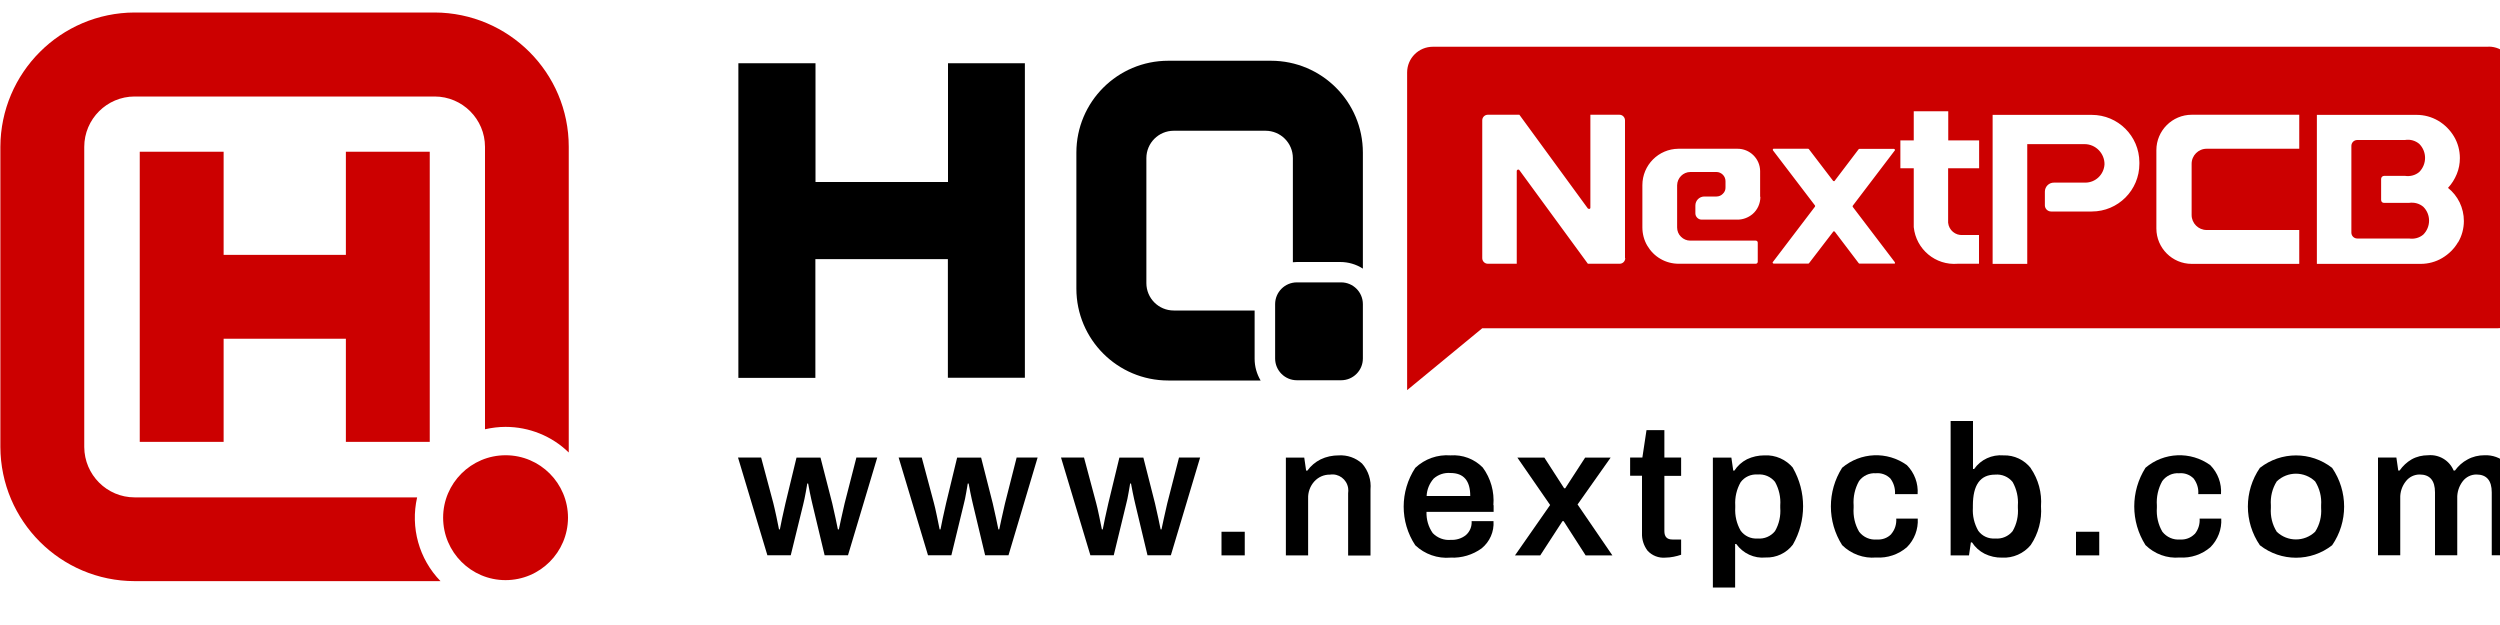
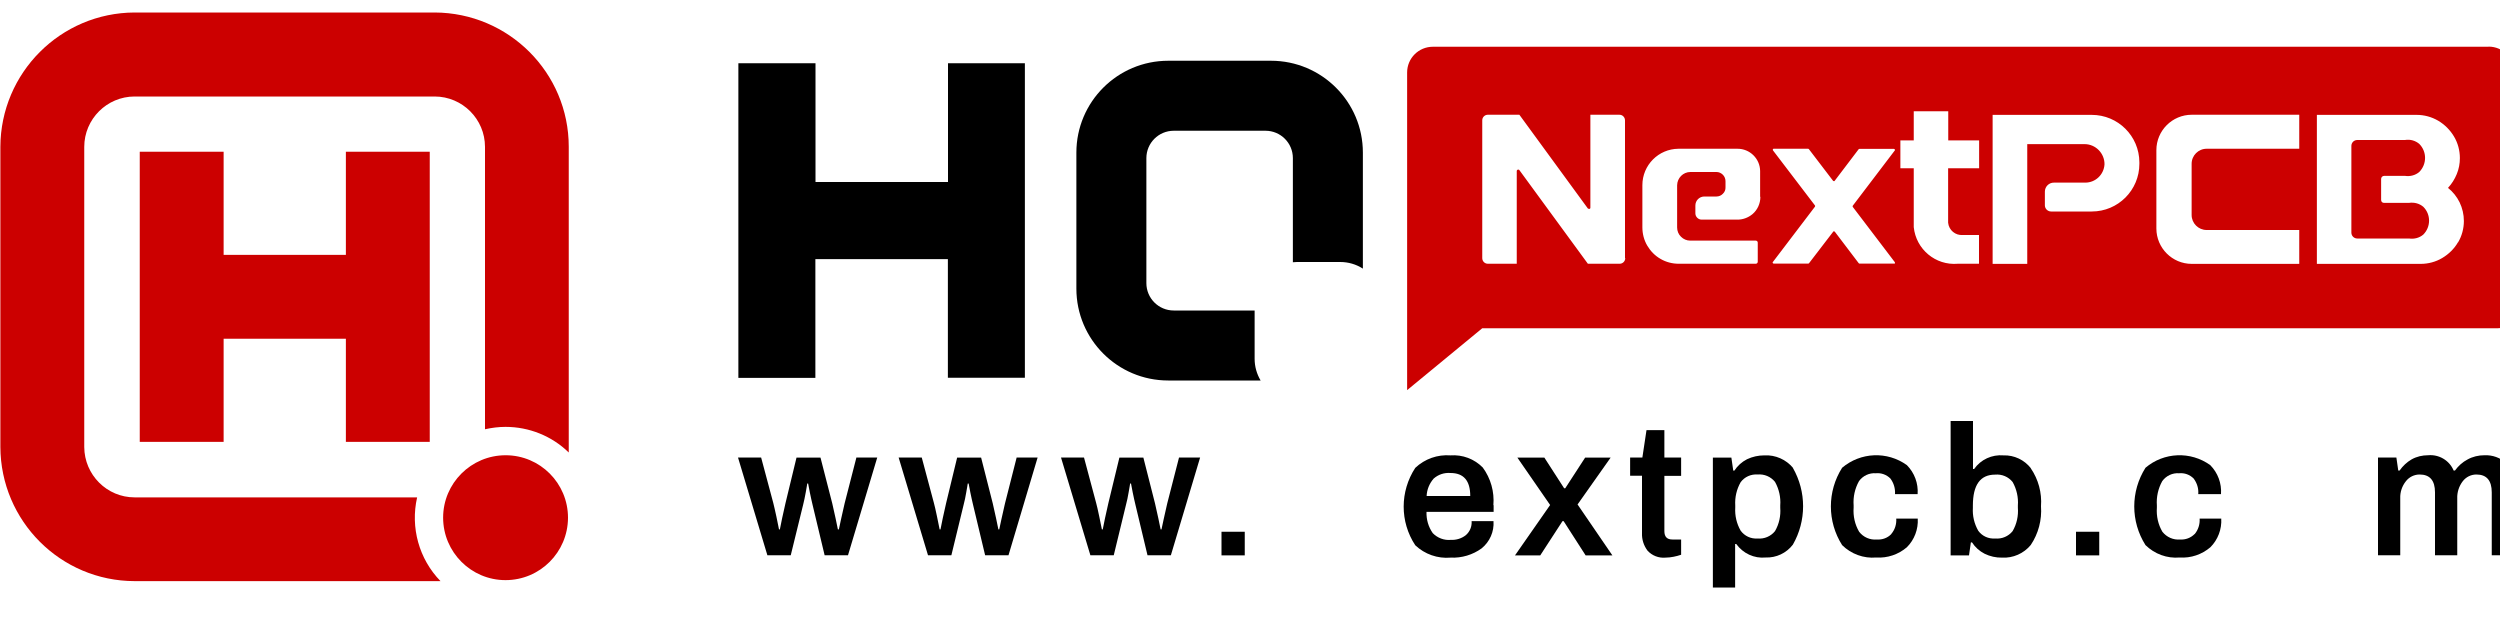
<svg xmlns="http://www.w3.org/2000/svg" width="200" height="50">
  <g>
    <title>Слой 1</title>
    <g>
      <g>
        <g data-name="Слой_1" id="svg_1">
          <rect x="0.03" y="1" fill="none" height="46" width="213.94" class="cls-1" />
          <path d="m68.51,36.61l-0.94,3.66c-0.1,0.42 -0.19,0.83 -0.28,1.24s-0.15,0.69 -0.18,0.84l-0.08,0c-0.03,-0.16 -0.09,-0.45 -0.18,-0.87s-0.18,-0.82 -0.27,-1.21l-0.94,-3.66l-1.92,0l-0.88,3.64c-0.09,0.38 -0.18,0.78 -0.27,1.21s-0.15,0.72 -0.18,0.89l-0.07,0c-0.03,-0.17 -0.1,-0.51 -0.21,-1.03s-0.2,-0.88 -0.25,-1.09l-0.97,-3.63l-1.85,0l2.35,7.82l1.87,0l1,-4.08c0.07,-0.27 0.13,-0.58 0.2,-0.95c0.06,-0.36 0.11,-0.6 0.12,-0.71l0.07,0c0.02,0.12 0.07,0.36 0.14,0.73c0.07,0.37 0.15,0.68 0.21,0.95l0.97,4.06l1.87,0l2.34,-7.82l-1.71,0l0.04,0.01z" />
          <path d="m81.33,36.61l-0.93,3.66c-0.1,0.42 -0.19,0.83 -0.28,1.24s-0.15,0.69 -0.18,0.84l-0.07,0c-0.03,-0.16 -0.09,-0.45 -0.18,-0.87s-0.18,-0.82 -0.27,-1.21l-0.93,-3.66l-1.92,0l-0.88,3.64c-0.09,0.38 -0.18,0.78 -0.27,1.21s-0.15,0.72 -0.18,0.89l-0.07,0c-0.03,-0.17 -0.1,-0.51 -0.21,-1.03s-0.19,-0.88 -0.25,-1.09l-0.97,-3.63l-1.85,0l2.35,7.82l1.87,0l0.99,-4.08c0.07,-0.27 0.14,-0.58 0.2,-0.95s0.11,-0.6 0.12,-0.71l0.07,0c0.02,0.12 0.07,0.36 0.14,0.73c0.07,0.37 0.15,0.68 0.21,0.95l0.97,4.06l1.87,0l2.33,-7.82l-1.71,0l0.03,0.01z" />
          <path d="m94.32,36.61l-0.94,3.66c-0.1,0.42 -0.19,0.83 -0.28,1.24s-0.15,0.69 -0.18,0.84l-0.07,0c-0.03,-0.16 -0.09,-0.45 -0.18,-0.87s-0.18,-0.82 -0.27,-1.21l-0.93,-3.66l-1.92,0l-0.88,3.64c-0.09,0.38 -0.18,0.78 -0.27,1.21s-0.15,0.72 -0.18,0.89l-0.07,0c-0.03,-0.17 -0.1,-0.51 -0.21,-1.03s-0.19,-0.88 -0.25,-1.09l-0.97,-3.63l-1.84,0l2.35,7.82l1.87,0l0.99,-4.08c0.07,-0.27 0.14,-0.58 0.2,-0.95s0.11,-0.6 0.12,-0.71l0.07,0c0.02,0.12 0.07,0.36 0.14,0.73c0.07,0.37 0.15,0.68 0.21,0.95l0.97,4.06l1.87,0l2.34,-7.82l-1.71,0l0.02,0.01z" />
          <rect height="1.89" width="1.86" y="42.54" x="97.72" />
-           <path d="m108.96,37.08c-0.51,-0.46 -1.18,-0.69 -1.86,-0.65c-0.5,0 -1,0.1 -1.45,0.32c-0.42,0.21 -0.79,0.52 -1.06,0.9l-0.1,0l-0.15,-1.04l-1.47,0l0,7.82l1.78,0l0,-4.55c-0.02,-0.5 0.16,-1 0.5,-1.37c0.32,-0.35 0.77,-0.55 1.25,-0.54c0.69,-0.11 1.34,0.37 1.45,1.07c0.02,0.14 0.02,0.28 0,0.43l0,4.97l1.79,0l0,-5.28c0.07,-0.75 -0.17,-1.5 -0.67,-2.07" />
          <path d="m119.47,40.42c0.09,-1.08 -0.21,-2.15 -0.85,-3.02c-0.68,-0.69 -1.62,-1.04 -2.58,-0.97c-1.04,-0.08 -2.06,0.28 -2.82,1c-1.23,1.88 -1.24,4.31 0,6.19c0.76,0.72 1.79,1.08 2.83,0.99c0.89,0.04 1.76,-0.22 2.48,-0.74c0.65,-0.53 1.01,-1.34 0.95,-2.18l-1.75,0c0.03,0.43 -0.14,0.84 -0.46,1.12c-0.34,0.27 -0.77,0.4 -1.2,0.38c-0.54,0.05 -1.07,-0.15 -1.45,-0.54c-0.35,-0.5 -0.52,-1.09 -0.5,-1.7l5.37,0l0,-0.54l-0.02,0.01zm-5.34,-0.74c0.02,-0.51 0.22,-1 0.56,-1.39c0.37,-0.33 0.85,-0.49 1.35,-0.45c1.05,0 1.58,0.61 1.58,1.84l-3.48,0l-0.01,0z" />
          <path d="m126.21,40.35l2.64,-3.74l-2.04,0l-1.59,2.45l-0.09,0l-1.58,-2.45l-2.16,0l2.62,3.79l-2.81,4.03l2.02,0l1.78,-2.74l0.09,0l1.76,2.74l2.14,0l-2.79,-4.08l0.01,0z" />
          <path d="m134.49,38.06l0,-1.46l-1.34,0l0,-2.19l-1.43,0l-0.33,2.19l-0.98,0l0,1.46l0.95,0l0,4.6c-0.02,0.5 0.14,0.99 0.44,1.39c0.36,0.4 0.9,0.61 1.44,0.56c0.22,0 0.44,-0.03 0.65,-0.07c0.2,-0.04 0.4,-0.09 0.6,-0.16l0,-1.22l-0.7,0c-0.43,0 -0.64,-0.22 -0.64,-0.67l0,-4.42l1.34,0l0,-0.01z" />
          <path d="m143.45,37.44c-0.56,-0.68 -1.42,-1.06 -2.3,-1.01c-0.48,0 -0.95,0.1 -1.39,0.31c-0.41,0.21 -0.76,0.52 -1.01,0.91l-0.09,0l-0.15,-1.04l-1.48,0l0,10.39l1.78,0l0,-3.48l0.09,0c0.54,0.75 1.43,1.17 2.35,1.08c0.85,0.03 1.66,-0.35 2.18,-1.03c1.09,-1.9 1.09,-4.24 0,-6.14m-1.01,3.19c0.05,0.65 -0.09,1.3 -0.42,1.87c-0.34,0.42 -0.86,0.64 -1.4,0.59c-0.53,0.04 -1.04,-0.2 -1.35,-0.63c-0.32,-0.56 -0.47,-1.2 -0.43,-1.84l0,-0.18c-0.04,-0.64 0.11,-1.29 0.43,-1.85c0.31,-0.43 0.83,-0.66 1.35,-0.62c0.54,-0.05 1.06,0.17 1.4,0.59c0.32,0.57 0.47,1.23 0.42,1.88l0,0.19z" />
          <path d="m151.3,42.73c-0.3,0.31 -0.72,0.46 -1.15,0.43c-0.55,0.05 -1.08,-0.18 -1.42,-0.62c-0.34,-0.58 -0.49,-1.25 -0.44,-1.93l0,-0.18c-0.05,-0.68 0.1,-1.35 0.43,-1.94c0.31,-0.43 0.82,-0.67 1.35,-0.63c0.43,-0.04 0.85,0.11 1.16,0.42c0.27,0.36 0.4,0.8 0.37,1.25l1.81,0c0.06,-0.86 -0.25,-1.7 -0.86,-2.32c-1.57,-1.13 -3.7,-1.04 -5.18,0.21c-1.2,1.89 -1.2,4.3 0,6.19c0.72,0.71 1.72,1.08 2.73,0.99c0.89,0.06 1.77,-0.24 2.45,-0.82c0.6,-0.6 0.92,-1.44 0.87,-2.29l-1.72,0c0.03,0.45 -0.11,0.89 -0.4,1.23" />
          <path d="m162.47,37.46c-0.52,-0.67 -1.34,-1.06 -2.19,-1.03c-0.92,-0.08 -1.82,0.33 -2.35,1.09l-0.09,0l0,-3.84l-1.79,0l0,10.75l1.47,0l0.15,-1.04l0.09,0c0.25,0.39 0.6,0.7 1.01,0.91c0.43,0.21 0.91,0.32 1.39,0.31c0.88,0.05 1.74,-0.33 2.3,-1.01c0.61,-0.91 0.9,-2 0.82,-3.1c0.08,-1.08 -0.21,-2.15 -0.82,-3.04m-1.03,3.16c0.05,0.65 -0.09,1.3 -0.42,1.87c-0.34,0.42 -0.86,0.64 -1.4,0.59c-0.53,0.04 -1.04,-0.19 -1.35,-0.62c-0.32,-0.56 -0.47,-1.19 -0.43,-1.83l0,-0.18c0,-1.66 0.59,-2.48 1.78,-2.48c0.54,-0.05 1.06,0.17 1.4,0.59c0.32,0.57 0.47,1.23 0.42,1.88l0,0.19l0,-0.01z" />
          <rect height="1.89" width="1.86" y="42.54" x="166.08" />
          <path d="m175.56,42.73c-0.3,0.3 -0.72,0.46 -1.15,0.43c-0.55,0.05 -1.08,-0.19 -1.42,-0.62c-0.34,-0.58 -0.49,-1.25 -0.44,-1.93l0,-0.18c-0.05,-0.67 0.1,-1.35 0.43,-1.94c0.31,-0.43 0.82,-0.67 1.35,-0.63c0.43,-0.04 0.85,0.11 1.16,0.42c0.27,0.36 0.41,0.8 0.37,1.25l1.82,0c0.06,-0.86 -0.25,-1.7 -0.86,-2.32c-1.57,-1.13 -3.71,-1.04 -5.18,0.21c-1.2,1.89 -1.2,4.3 0,6.19c0.73,0.71 1.72,1.08 2.74,0.99c0.89,0.06 1.77,-0.24 2.45,-0.82c0.6,-0.6 0.92,-1.44 0.87,-2.29l-1.73,0c0.03,0.45 -0.11,0.89 -0.39,1.23" />
-           <path d="m186.57,37.43c-1.7,-1.33 -4.08,-1.33 -5.78,0c-1.28,1.86 -1.28,4.32 0,6.19c1.7,1.33 4.08,1.33 5.78,0c1.28,-1.86 1.28,-4.32 0,-6.19m-0.88,3.2c0.05,0.67 -0.11,1.34 -0.48,1.91c-0.86,0.82 -2.21,0.82 -3.07,0c-0.36,-0.57 -0.52,-1.24 -0.47,-1.91l0,-0.21c-0.05,-0.67 0.11,-1.34 0.47,-1.91c0.86,-0.82 2.21,-0.82 3.07,0c0.36,0.57 0.53,1.24 0.48,1.91l0,0.21z" />
          <path d="m200.5,37.05c-0.48,-0.44 -1.11,-0.66 -1.75,-0.63c-0.47,0 -0.94,0.11 -1.35,0.34c-0.4,0.21 -0.74,0.52 -1,0.88l-0.11,0c-0.34,-0.81 -1.17,-1.3 -2.04,-1.22c-0.46,0 -0.91,0.1 -1.32,0.33c-0.38,0.22 -0.71,0.53 -0.96,0.89l-0.11,0l-0.15,-1.04l-1.47,0l0,7.82l1.78,0l0,-4.55c-0.02,-0.5 0.14,-0.98 0.45,-1.37c0.26,-0.34 0.67,-0.54 1.1,-0.54c0.82,0 1.23,0.48 1.23,1.43l0,5.03l1.78,0l0,-4.55c-0.02,-0.49 0.14,-0.98 0.44,-1.37c0.26,-0.34 0.66,-0.54 1.09,-0.54c0.82,0 1.23,0.48 1.23,1.43l0,5.03l1.78,0l0,-5.38c0.07,-0.72 -0.16,-1.44 -0.64,-1.99" />
          <path fill-rule="evenodd" d="m100.37,28.71l0,-3.87l-6.47,0c-1.21,0 -2.19,-0.98 -2.19,-2.19l0,-10c0,-1.21 0.98,-2.19 2.19,-2.19l7.34,0c1.21,0 2.19,0.98 2.19,2.19l0,8.33c0.11,-0.01 0.21,-0.02 0.32,-0.02l3.47,0c0.64,0 1.27,0.18 1.81,0.53l0,-9.28c0,-4.06 -3.29,-7.35 -7.35,-7.35l-8.22,0c-4.06,0 -7.35,3.29 -7.35,7.35l0,0l0,10.88c0,4.06 3.29,7.35 7.35,7.35l7.39,0c-0.31,-0.52 -0.48,-1.12 -0.48,-1.73" class="cls-4" />
-           <path fill-rule="evenodd" d="m107.29,22.59l-3.54,0c-0.96,0 -1.74,0.78 -1.74,1.74l0,4.35c0,0.96 0.78,1.74 1.74,1.74l3.54,0c0.96,0 1.74,-0.78 1.74,-1.74l0,-4.35c0,-0.96 -0.78,-1.74 -1.74,-1.74" class="cls-4" />
          <path fill-rule="evenodd" d="m75.84,5.06l0,9.5l-10.6,0l0,-9.5l-6.17,0l0,25.17l6.16,0l0,-9.5l10.6,0l0,9.49l6.16,0l0,-25.16l-6.16,0l0.01,0z" class="cls-4" />
          <path fill-rule="evenodd" fill="#c00" d="m40.45,36.42c-2.76,0 -5,2.24 -5,4.99c0,2.76 2.24,5 4.99,5c2.76,0 4.99,-2.23 5,-4.99c0,-2.76 -2.23,-5 -4.99,-5c0,0 0,0 0,0m-5.68,-35.42l-24,0c-5.92,0.02 -10.72,4.82 -10.74,10.75l0,24c0.02,5.93 4.82,10.73 10.74,10.74l24,0c0.16,0 0.31,0 0.47,0c-1.72,-1.77 -2.42,-4.29 -1.87,-6.7l-22.6,0c-2.22,0 -4.02,-1.81 -4.03,-4.03l0,-24.01c0,-2.22 1.81,-4.03 4.03,-4.03l24,0c2.22,0 4.03,1.81 4.03,4.03l0,22.59c0.54,-0.12 1.09,-0.19 1.64,-0.19c1.89,0 3.71,0.73 5.06,2.05c0,-0.15 0,-0.31 0,-0.46l0,-24c0,-5.92 -4.8,-10.72 -10.73,-10.74m-0.39,34.35l0,-23.21l-6.71,0l0,8.25l-9.78,0l0,-8.25l-6.71,0l0,23.21l6.71,0l0,-8.25l9.78,0l0,8.25l6.71,0z" class="cls-3" />
          <path fill="#c00" d="m193.85,16.54c-0.31,-0.26 -0.72,-0.37 -1.12,-0.31l-2.01,0c-0.13,0 -0.24,-0.1 -0.24,-0.24c0,0 0,0 0,0l0,-1.68c0,-0.13 0.11,-0.24 0.24,-0.24c0,0 0,0 0,0l1.69,0c0.4,0.06 0.81,-0.05 1.12,-0.31c0.62,-0.63 0.62,-1.63 0,-2.25c-0.31,-0.26 -0.72,-0.38 -1.12,-0.31l-3.82,0c-0.26,0 -0.47,0.21 -0.47,0.47l0,6.94c0,0.26 0.21,0.47 0.47,0.47l4.14,0c0.4,0.06 0.81,-0.05 1.12,-0.31c0.62,-0.62 0.62,-1.62 0,-2.23m0,0c-0.31,-0.26 -0.72,-0.37 -1.12,-0.31l-2.01,0c-0.13,0 -0.24,-0.1 -0.24,-0.24c0,0 0,0 0,0l0,-1.68c0,-0.13 0.11,-0.24 0.24,-0.24c0,0 0,0 0,0l1.69,0c0.4,0.06 0.81,-0.05 1.12,-0.31c0.62,-0.63 0.62,-1.63 0,-2.25c-0.31,-0.26 -0.72,-0.38 -1.12,-0.31l-3.82,0c-0.26,0 -0.47,0.21 -0.47,0.47l0,6.94c0,0.26 0.21,0.47 0.47,0.47l4.14,0c0.4,0.06 0.81,-0.05 1.12,-0.31c0.62,-0.62 0.62,-1.62 0,-2.23m0,0c-0.31,-0.26 -0.72,-0.37 -1.12,-0.31l-2.01,0c-0.13,0 -0.24,-0.1 -0.24,-0.24c0,0 0,0 0,0l0,-1.68c0,-0.13 0.11,-0.24 0.24,-0.24c0,0 0,0 0,0l1.69,0c0.4,0.06 0.81,-0.05 1.12,-0.31c0.62,-0.63 0.62,-1.63 0,-2.25c-0.31,-0.26 -0.72,-0.38 -1.12,-0.31l-3.82,0c-0.26,0 -0.47,0.21 -0.47,0.47l0,6.94c0,0.26 0.21,0.47 0.47,0.47l4.14,0c0.4,0.06 0.81,-0.05 1.12,-0.31c0.62,-0.62 0.62,-1.62 0,-2.23m0,0c-0.31,-0.26 -0.72,-0.37 -1.12,-0.31l-2.01,0c-0.13,0 -0.24,-0.1 -0.24,-0.24c0,0 0,0 0,0l0,-1.68c0,-0.13 0.11,-0.24 0.24,-0.24c0,0 0,0 0,0l1.69,0c0.4,0.06 0.81,-0.05 1.12,-0.31c0.62,-0.63 0.62,-1.63 0,-2.25c-0.31,-0.26 -0.72,-0.38 -1.12,-0.31l-3.82,0c-0.26,0 -0.47,0.21 -0.47,0.47l0,6.94c0,0.26 0.21,0.47 0.47,0.47l4.14,0c0.4,0.06 0.81,-0.05 1.12,-0.31c0.62,-0.62 0.62,-1.62 0,-2.23m0,0c-0.31,-0.26 -0.72,-0.37 -1.12,-0.31l-2.01,0c-0.13,0 -0.24,-0.1 -0.24,-0.24c0,0 0,0 0,0l0,-1.68c0,-0.13 0.11,-0.24 0.24,-0.24c0,0 0,0 0,0l1.69,0c0.4,0.06 0.81,-0.05 1.12,-0.31c0.62,-0.63 0.62,-1.63 0,-2.25c-0.31,-0.26 -0.72,-0.38 -1.12,-0.31l-3.82,0c-0.26,0 -0.47,0.21 -0.47,0.47l0,6.94c0,0.26 0.21,0.47 0.47,0.47l4.14,0c0.4,0.06 0.81,-0.05 1.12,-0.31c0.62,-0.62 0.62,-1.62 0,-2.23m0,0c-0.31,-0.26 -0.72,-0.37 -1.12,-0.31l-2.01,0c-0.13,0 -0.24,-0.1 -0.24,-0.24c0,0 0,0 0,0l0,-1.68c0,-0.13 0.11,-0.24 0.24,-0.24c0,0 0,0 0,0l1.69,0c0.4,0.06 0.81,-0.05 1.12,-0.31c0.62,-0.63 0.62,-1.63 0,-2.25c-0.31,-0.26 -0.72,-0.38 -1.12,-0.31l-3.82,0c-0.26,0 -0.47,0.21 -0.47,0.47l0,6.94c0,0.26 0.21,0.47 0.47,0.47l4.14,0c0.4,0.06 0.81,-0.05 1.12,-0.31c0.62,-0.62 0.62,-1.62 0,-2.23m0,0c-0.31,-0.26 -0.72,-0.37 -1.12,-0.31l-2.01,0c-0.13,0 -0.24,-0.1 -0.24,-0.24c0,0 0,0 0,0l0,-1.68c0,-0.13 0.11,-0.24 0.24,-0.24c0,0 0,0 0,0l1.69,0c0.4,0.06 0.81,-0.05 1.12,-0.31c0.62,-0.63 0.62,-1.63 0,-2.25c-0.31,-0.26 -0.72,-0.38 -1.12,-0.31l-3.82,0c-0.26,0 -0.47,0.21 -0.47,0.47l0,6.94c0,0.26 0.21,0.47 0.47,0.47l4.14,0c0.4,0.06 0.81,-0.05 1.12,-0.31c0.62,-0.62 0.62,-1.62 0,-2.23m0,0c-0.31,-0.26 -0.72,-0.37 -1.12,-0.31l-2.01,0c-0.13,0 -0.24,-0.1 -0.24,-0.24c0,0 0,0 0,0l0,-1.68c0,-0.13 0.11,-0.24 0.24,-0.24c0,0 0,0 0,0l1.69,0c0.4,0.06 0.81,-0.05 1.12,-0.31c0.62,-0.63 0.62,-1.63 0,-2.25c-0.31,-0.26 -0.72,-0.38 -1.12,-0.31l-3.82,0c-0.26,0 -0.47,0.21 -0.47,0.47l0,6.94c0,0.26 0.21,0.47 0.47,0.47l4.14,0c0.4,0.06 0.81,-0.05 1.12,-0.31c0.62,-0.62 0.62,-1.62 0,-2.23m0,0c-0.31,-0.26 -0.72,-0.37 -1.12,-0.31l-2.01,0c-0.13,0 -0.24,-0.1 -0.24,-0.24c0,0 0,0 0,0l0,-1.68c0,-0.13 0.11,-0.24 0.24,-0.24c0,0 0,0 0,0l1.69,0c0.4,0.06 0.81,-0.05 1.12,-0.31c0.62,-0.63 0.62,-1.63 0,-2.25c-0.31,-0.26 -0.72,-0.38 -1.12,-0.31l-3.82,0c-0.26,0 -0.47,0.21 -0.47,0.47l0,6.94c0,0.26 0.21,0.47 0.47,0.47l4.14,0c0.4,0.06 0.81,-0.05 1.12,-0.31c0.62,-0.62 0.62,-1.62 0,-2.23m0,0c-0.31,-0.26 -0.72,-0.37 -1.12,-0.31l-2.01,0c-0.13,0 -0.24,-0.1 -0.24,-0.24c0,0 0,0 0,0l0,-1.68c0,-0.13 0.11,-0.24 0.24,-0.24c0,0 0,0 0,0l1.69,0c0.4,0.06 0.81,-0.05 1.12,-0.31c0.62,-0.63 0.62,-1.63 0,-2.25c-0.31,-0.26 -0.72,-0.38 -1.12,-0.31l-3.82,0c-0.26,0 -0.47,0.21 -0.47,0.47l0,6.94c0,0.26 0.21,0.47 0.47,0.47l4.14,0c0.4,0.06 0.81,-0.05 1.12,-0.31c0.62,-0.62 0.62,-1.62 0,-2.23m-0.01,0c-0.31,-0.26 -0.72,-0.37 -1.12,-0.31l-2.01,0c-0.13,0 -0.24,-0.1 -0.24,-0.24c0,0 0,0 0,0l0,-1.68c0,-0.13 0.11,-0.24 0.24,-0.24c0,0 0,0 0,0l1.69,0c0.4,0.06 0.81,-0.05 1.12,-0.31c0.62,-0.63 0.62,-1.63 0,-2.25c-0.31,-0.26 -0.72,-0.38 -1.12,-0.31l-3.82,0c-0.26,0 -0.47,0.21 -0.47,0.47l0,6.94c0,0.26 0.21,0.47 0.47,0.47l4.14,0c0.4,0.06 0.81,-0.05 1.12,-0.31c0.62,-0.62 0.62,-1.62 0,-2.23m0,0c-0.31,-0.26 -0.72,-0.37 -1.12,-0.31l-2.01,0c-0.13,0 -0.24,-0.1 -0.24,-0.24c0,0 0,0 0,0l0,-1.68c0,-0.13 0.11,-0.24 0.24,-0.24c0,0 0,0 0,0l1.69,0c0.4,0.06 0.81,-0.05 1.12,-0.31c0.62,-0.63 0.62,-1.63 0,-2.25c-0.31,-0.26 -0.72,-0.38 -1.12,-0.31l-3.82,0c-0.26,0 -0.47,0.21 -0.47,0.47l0,6.94c0,0.26 0.21,0.47 0.47,0.47l4.14,0c0.4,0.06 0.81,-0.05 1.12,-0.31c0.62,-0.62 0.62,-1.62 0,-2.23m5.23,-12.8l-84.44,0c-1.14,0 -2.06,0.92 -2.06,2.06l0,0l0,18.16l0,0l0,7.25l6.01,-4.95l81.23,0c0.74,0 1.34,-0.6 1.34,-1.34l0,0l0,-19.13c0,-1.14 -0.92,-2.06 -2.06,-2.06l0,0m-69.07,16.92c0,0.25 -0.2,0.45 -0.45,0.45l-2.54,0l-5.48,-7.49c-0.04,-0.05 -0.11,-0.06 -0.16,-0.02c-0.03,0.02 -0.05,0.05 -0.05,0.09l0,7.42l-2.31,0c-0.25,0 -0.45,-0.2 -0.45,-0.45l0,0l0,-11.03c0,-0.24 0.2,-0.44 0.44,-0.44l2.53,0l5.48,7.5s0.11,0.06 0.16,0.02c0.03,-0.02 0.04,-0.05 0.04,-0.09l0,-7.43l2.33,0c0.24,0 0.44,0.2 0.44,0.45l0,11.02l0.02,0zm10.81,-4.9c0,0.53 -0.23,1.04 -0.63,1.38c-0.35,0.29 -0.79,0.45 -1.24,0.44l-2.83,0c-0.27,0 -0.5,-0.23 -0.5,-0.5l0,-0.63c0,-0.4 0.32,-0.72 0.72,-0.72l0.97,0c0.19,0 0.38,-0.08 0.51,-0.22c0.14,-0.13 0.22,-0.32 0.21,-0.51l0,-0.5c0,-0.19 -0.08,-0.38 -0.21,-0.51c-0.14,-0.14 -0.32,-0.22 -0.51,-0.22l-2.09,0c-0.58,0 -1.05,0.48 -1.06,1.06l0,3.38c0,0.28 0.11,0.55 0.31,0.74c0.2,0.2 0.46,0.31 0.74,0.31l5.24,0c0.09,0 0.16,0.07 0.16,0.16l0,0l0,1.53c0,0.09 -0.07,0.16 -0.16,0.16l-6.16,0c-0.51,0 -1.02,-0.13 -1.46,-0.39c-0.44,-0.25 -0.8,-0.62 -1.06,-1.06c-0.26,-0.44 -0.39,-0.95 -0.39,-1.46l0,-3.38c0,-1.6 1.29,-2.9 2.89,-2.91c0,0 0,0 0.01,0l4.7,0c0.99,-0.01 1.81,0.79 1.82,1.78c0,0.01 0,0.02 0,0.03l0,2.03l0.02,0.01zm10.7,5.34l-2.77,0s-0.05,-0.01 -0.06,-0.03l-1.92,-2.53s-0.07,-0.04 -0.1,-0.02c0,0 -0.01,0.01 -0.02,0.02l-1.94,2.53s-0.04,0.03 -0.06,0.03l-2.77,0s-0.08,-0.03 -0.08,-0.08c0,-0.02 0,-0.03 0.02,-0.05l3.37,-4.43s0.02,-0.07 0,-0.09l-3.37,-4.42s-0.02,-0.08 0.02,-0.11c0.01,0 0.03,-0.01 0.04,-0.01l2.76,0s0.05,0.01 0.06,0.03l1.94,2.54s0.07,0.04 0.1,0.02c0,0 0.01,0 0.02,-0.02l1.92,-2.53s0.04,-0.03 0.06,-0.03l2.77,0s0.08,0.04 0.08,0.08c0,0.02 0,0.03 -0.02,0.05l-3.36,4.42s-0.02,0.07 0,0.09l3.37,4.43s0.02,0.09 -0.02,0.11c-0.01,0 -0.03,0.01 -0.04,0.01m6.79,-7.64l-2.47,0l0,4.36c0.06,0.59 0.58,1.03 1.18,0.98l1.29,0l0,2.3l-1.7,0c-1.78,0.15 -3.34,-1.16 -3.52,-2.93l0,-4.71l-1.07,0l0,-2.23l1.07,0l0,-2.33l2.76,0l0,2.33l2.47,0l0,2.24l-0.01,-0.01zm12.83,-0.35c0,2.1 -1.7,3.81 -3.81,3.81l-3.25,0c-0.27,0 -0.5,-0.22 -0.5,-0.49c0,0 0,0 0,0l0,-1.1c0,-0.4 0.33,-0.73 0.73,-0.72l2.5,0c0.82,0 1.49,-0.64 1.54,-1.46c0.01,-0.88 -0.7,-1.61 -1.58,-1.62c-0.01,0 -0.03,0 -0.04,0l-4.56,0l0,9.58l-2.77,0l0,-11.92l7.93,0c2.1,0 3.8,1.69 3.81,3.79l0,0.14l0,-0.01zm12.79,-1.21l-7.41,0c-0.66,0 -1.2,0.54 -1.2,1.2l0,0l0,4.1c0,0.66 0.54,1.2 1.2,1.2l7.41,0l0,2.71l-8.6,0c-1.56,0 -2.83,-1.27 -2.83,-2.83l0,0l0,-6.27c0,-1.56 1.27,-2.83 2.83,-2.83l8.6,0l0,2.71l0,0.01zm12.7,7.48c-0.3,0.52 -0.74,0.95 -1.26,1.26c-0.52,0.31 -1.12,0.47 -1.73,0.47l-8.3,0l0,-11.92l7.98,0c0.61,0 1.2,0.16 1.73,0.47c0.52,0.31 0.95,0.74 1.26,1.26c0.31,0.52 0.47,1.12 0.47,1.73c0,0.44 -0.08,0.87 -0.25,1.28c-0.17,0.41 -0.4,0.78 -0.7,1.1c0.39,0.31 0.71,0.71 0.93,1.16c0.22,0.46 0.34,0.97 0.34,1.49c0,0.6 -0.16,1.2 -0.47,1.72m-3.9,-3.16l-2.01,0c-0.13,0 -0.24,-0.1 -0.24,-0.24c0,0 0,0 0,0l0,-1.69c0,-0.13 0.11,-0.24 0.24,-0.24c0,0 0,0 0,0l1.69,0c0.4,0.06 0.81,-0.05 1.12,-0.31c0.62,-0.63 0.62,-1.63 0,-2.25c-0.31,-0.26 -0.72,-0.38 -1.12,-0.31l-3.82,0c-0.26,0 -0.47,0.21 -0.47,0.47l0,6.94c0,0.26 0.21,0.47 0.47,0.47l4.14,0c0.4,0.06 0.81,-0.05 1.12,-0.31c0.62,-0.62 0.62,-1.62 0,-2.23c-0.31,-0.26 -0.72,-0.37 -1.12,-0.31m1.11,0.31c-0.31,-0.26 -0.72,-0.37 -1.12,-0.31l-2.01,0c-0.13,0 -0.24,-0.1 -0.24,-0.24c0,0 0,0 0,0l0,-1.68c0,-0.13 0.11,-0.24 0.24,-0.24c0,0 0,0 0,0l1.69,0c0.4,0.06 0.81,-0.05 1.12,-0.31c0.62,-0.63 0.62,-1.63 0,-2.25c-0.31,-0.26 -0.72,-0.38 -1.12,-0.31l-3.82,0c-0.26,0 -0.47,0.21 -0.47,0.47l0,6.94c0,0.26 0.21,0.47 0.47,0.47l4.14,0c0.4,0.06 0.81,-0.05 1.12,-0.31c0.62,-0.62 0.62,-1.62 0,-2.23m0,0c-0.31,-0.26 -0.72,-0.37 -1.12,-0.31l-2.01,0c-0.13,0 -0.24,-0.1 -0.24,-0.24c0,0 0,0 0,0l0,-1.68c0,-0.13 0.11,-0.24 0.24,-0.24c0,0 0,0 0,0l1.69,0c0.4,0.06 0.81,-0.05 1.12,-0.31c0.62,-0.63 0.62,-1.63 0,-2.25c-0.31,-0.26 -0.72,-0.38 -1.12,-0.31l-3.82,0c-0.26,0 -0.47,0.21 -0.47,0.47l0,6.94c0,0.26 0.21,0.47 0.47,0.47l4.14,0c0.4,0.06 0.81,-0.05 1.12,-0.31c0.62,-0.62 0.62,-1.62 0,-2.23m0,0c-0.31,-0.26 -0.72,-0.37 -1.12,-0.31l-2.01,0c-0.13,0 -0.24,-0.1 -0.24,-0.24c0,0 0,0 0,0l0,-1.68c0,-0.13 0.11,-0.24 0.24,-0.24c0,0 0,0 0,0l1.69,0c0.4,0.06 0.81,-0.05 1.12,-0.31c0.62,-0.63 0.62,-1.63 0,-2.25c-0.31,-0.26 -0.72,-0.38 -1.12,-0.31l-3.82,0c-0.26,0 -0.47,0.21 -0.47,0.47l0,6.94c0,0.26 0.21,0.47 0.47,0.47l4.14,0c0.4,0.06 0.81,-0.05 1.12,-0.31c0.62,-0.62 0.62,-1.62 0,-2.23m0,0c-0.31,-0.26 -0.72,-0.37 -1.12,-0.31l-2.01,0c-0.13,0 -0.24,-0.1 -0.24,-0.24c0,0 0,0 0,0l0,-1.68c0,-0.13 0.11,-0.24 0.24,-0.24c0,0 0,0 0,0l1.69,0c0.4,0.06 0.81,-0.05 1.12,-0.31c0.62,-0.63 0.62,-1.63 0,-2.25c-0.31,-0.26 -0.72,-0.38 -1.12,-0.31l-3.82,0c-0.26,0 -0.47,0.21 -0.47,0.47l0,6.94c0,0.26 0.21,0.47 0.47,0.47l4.14,0c0.4,0.06 0.81,-0.05 1.12,-0.31c0.62,-0.62 0.62,-1.62 0,-2.23m0,0c-0.31,-0.26 -0.72,-0.37 -1.12,-0.31l-2.01,0c-0.13,0 -0.24,-0.1 -0.24,-0.24c0,0 0,0 0,0l0,-1.68c0,-0.13 0.11,-0.24 0.24,-0.24c0,0 0,0 0,0l1.69,0c0.4,0.06 0.81,-0.05 1.12,-0.31c0.62,-0.63 0.62,-1.63 0,-2.25c-0.31,-0.26 -0.72,-0.38 -1.12,-0.31l-3.82,0c-0.26,0 -0.47,0.21 -0.47,0.47l0,6.94c0,0.26 0.21,0.47 0.47,0.47l4.14,0c0.4,0.06 0.81,-0.05 1.12,-0.31c0.62,-0.62 0.62,-1.62 0,-2.23m0,0c-0.31,-0.26 -0.72,-0.37 -1.12,-0.31l-2.01,0c-0.13,0 -0.24,-0.1 -0.24,-0.24c0,0 0,0 0,0l0,-1.68c0,-0.13 0.11,-0.24 0.24,-0.24c0,0 0,0 0,0l1.69,0c0.4,0.06 0.81,-0.05 1.12,-0.31c0.62,-0.63 0.62,-1.63 0,-2.25c-0.31,-0.26 -0.72,-0.38 -1.12,-0.31l-3.82,0c-0.26,0 -0.47,0.21 -0.47,0.47l0,6.94c0,0.26 0.21,0.47 0.47,0.47l4.14,0c0.4,0.06 0.81,-0.05 1.12,-0.31c0.62,-0.62 0.62,-1.62 0,-2.23m0,0c-0.31,-0.26 -0.72,-0.37 -1.12,-0.31l-2.01,0c-0.13,0 -0.24,-0.1 -0.24,-0.24c0,0 0,0 0,0l0,-1.68c0,-0.13 0.11,-0.24 0.24,-0.24c0,0 0,0 0,0l1.69,0c0.4,0.06 0.81,-0.05 1.12,-0.31c0.62,-0.63 0.62,-1.63 0,-2.25c-0.31,-0.26 -0.72,-0.38 -1.12,-0.31l-3.82,0c-0.26,0 -0.47,0.21 -0.47,0.47l0,6.94c0,0.26 0.21,0.47 0.47,0.47l4.14,0c0.4,0.06 0.81,-0.05 1.12,-0.31c0.62,-0.62 0.62,-1.62 0,-2.23m0,0c-0.31,-0.26 -0.72,-0.37 -1.12,-0.31l-2.01,0c-0.13,0 -0.24,-0.1 -0.24,-0.24c0,0 0,0 0,0l0,-1.68c0,-0.13 0.11,-0.24 0.24,-0.24c0,0 0,0 0,0l1.69,0c0.4,0.06 0.81,-0.05 1.12,-0.31c0.62,-0.63 0.62,-1.63 0,-2.25c-0.31,-0.26 -0.72,-0.38 -1.12,-0.31l-3.82,0c-0.26,0 -0.47,0.21 -0.47,0.47l0,6.94c0,0.26 0.21,0.47 0.47,0.47l4.14,0c0.4,0.06 0.81,-0.05 1.12,-0.31c0.62,-0.62 0.62,-1.62 0,-2.23m0,0c-0.31,-0.26 -0.72,-0.37 -1.12,-0.31l-2.01,0c-0.13,0 -0.24,-0.1 -0.24,-0.24c0,0 0,0 0,0l0,-1.68c0,-0.13 0.11,-0.24 0.24,-0.24c0,0 0,0 0,0l1.69,0c0.4,0.06 0.81,-0.05 1.12,-0.31c0.62,-0.63 0.62,-1.63 0,-2.25c-0.31,-0.26 -0.72,-0.38 -1.12,-0.31l-3.82,0c-0.26,0 -0.47,0.21 -0.47,0.47l0,6.94c0,0.26 0.21,0.47 0.47,0.47l4.14,0c0.4,0.06 0.81,-0.05 1.12,-0.31c0.62,-0.62 0.62,-1.62 0,-2.23m0,0c-0.31,-0.26 -0.72,-0.37 -1.12,-0.31l-2.01,0c-0.13,0 -0.24,-0.1 -0.24,-0.24c0,0 0,0 0,0l0,-1.68c0,-0.13 0.11,-0.24 0.24,-0.24c0,0 0,0 0,0l1.69,0c0.4,0.06 0.81,-0.05 1.12,-0.31c0.62,-0.63 0.62,-1.63 0,-2.25c-0.31,-0.26 -0.72,-0.38 -1.12,-0.31l-3.82,0c-0.26,0 -0.47,0.21 -0.47,0.47l0,6.94c0,0.26 0.21,0.47 0.47,0.47l4.14,0c0.4,0.06 0.81,-0.05 1.12,-0.31c0.62,-0.62 0.62,-1.62 0,-2.23" class="cls-2" />
        </g>
      </g>
    </g>
  </g>
</svg>